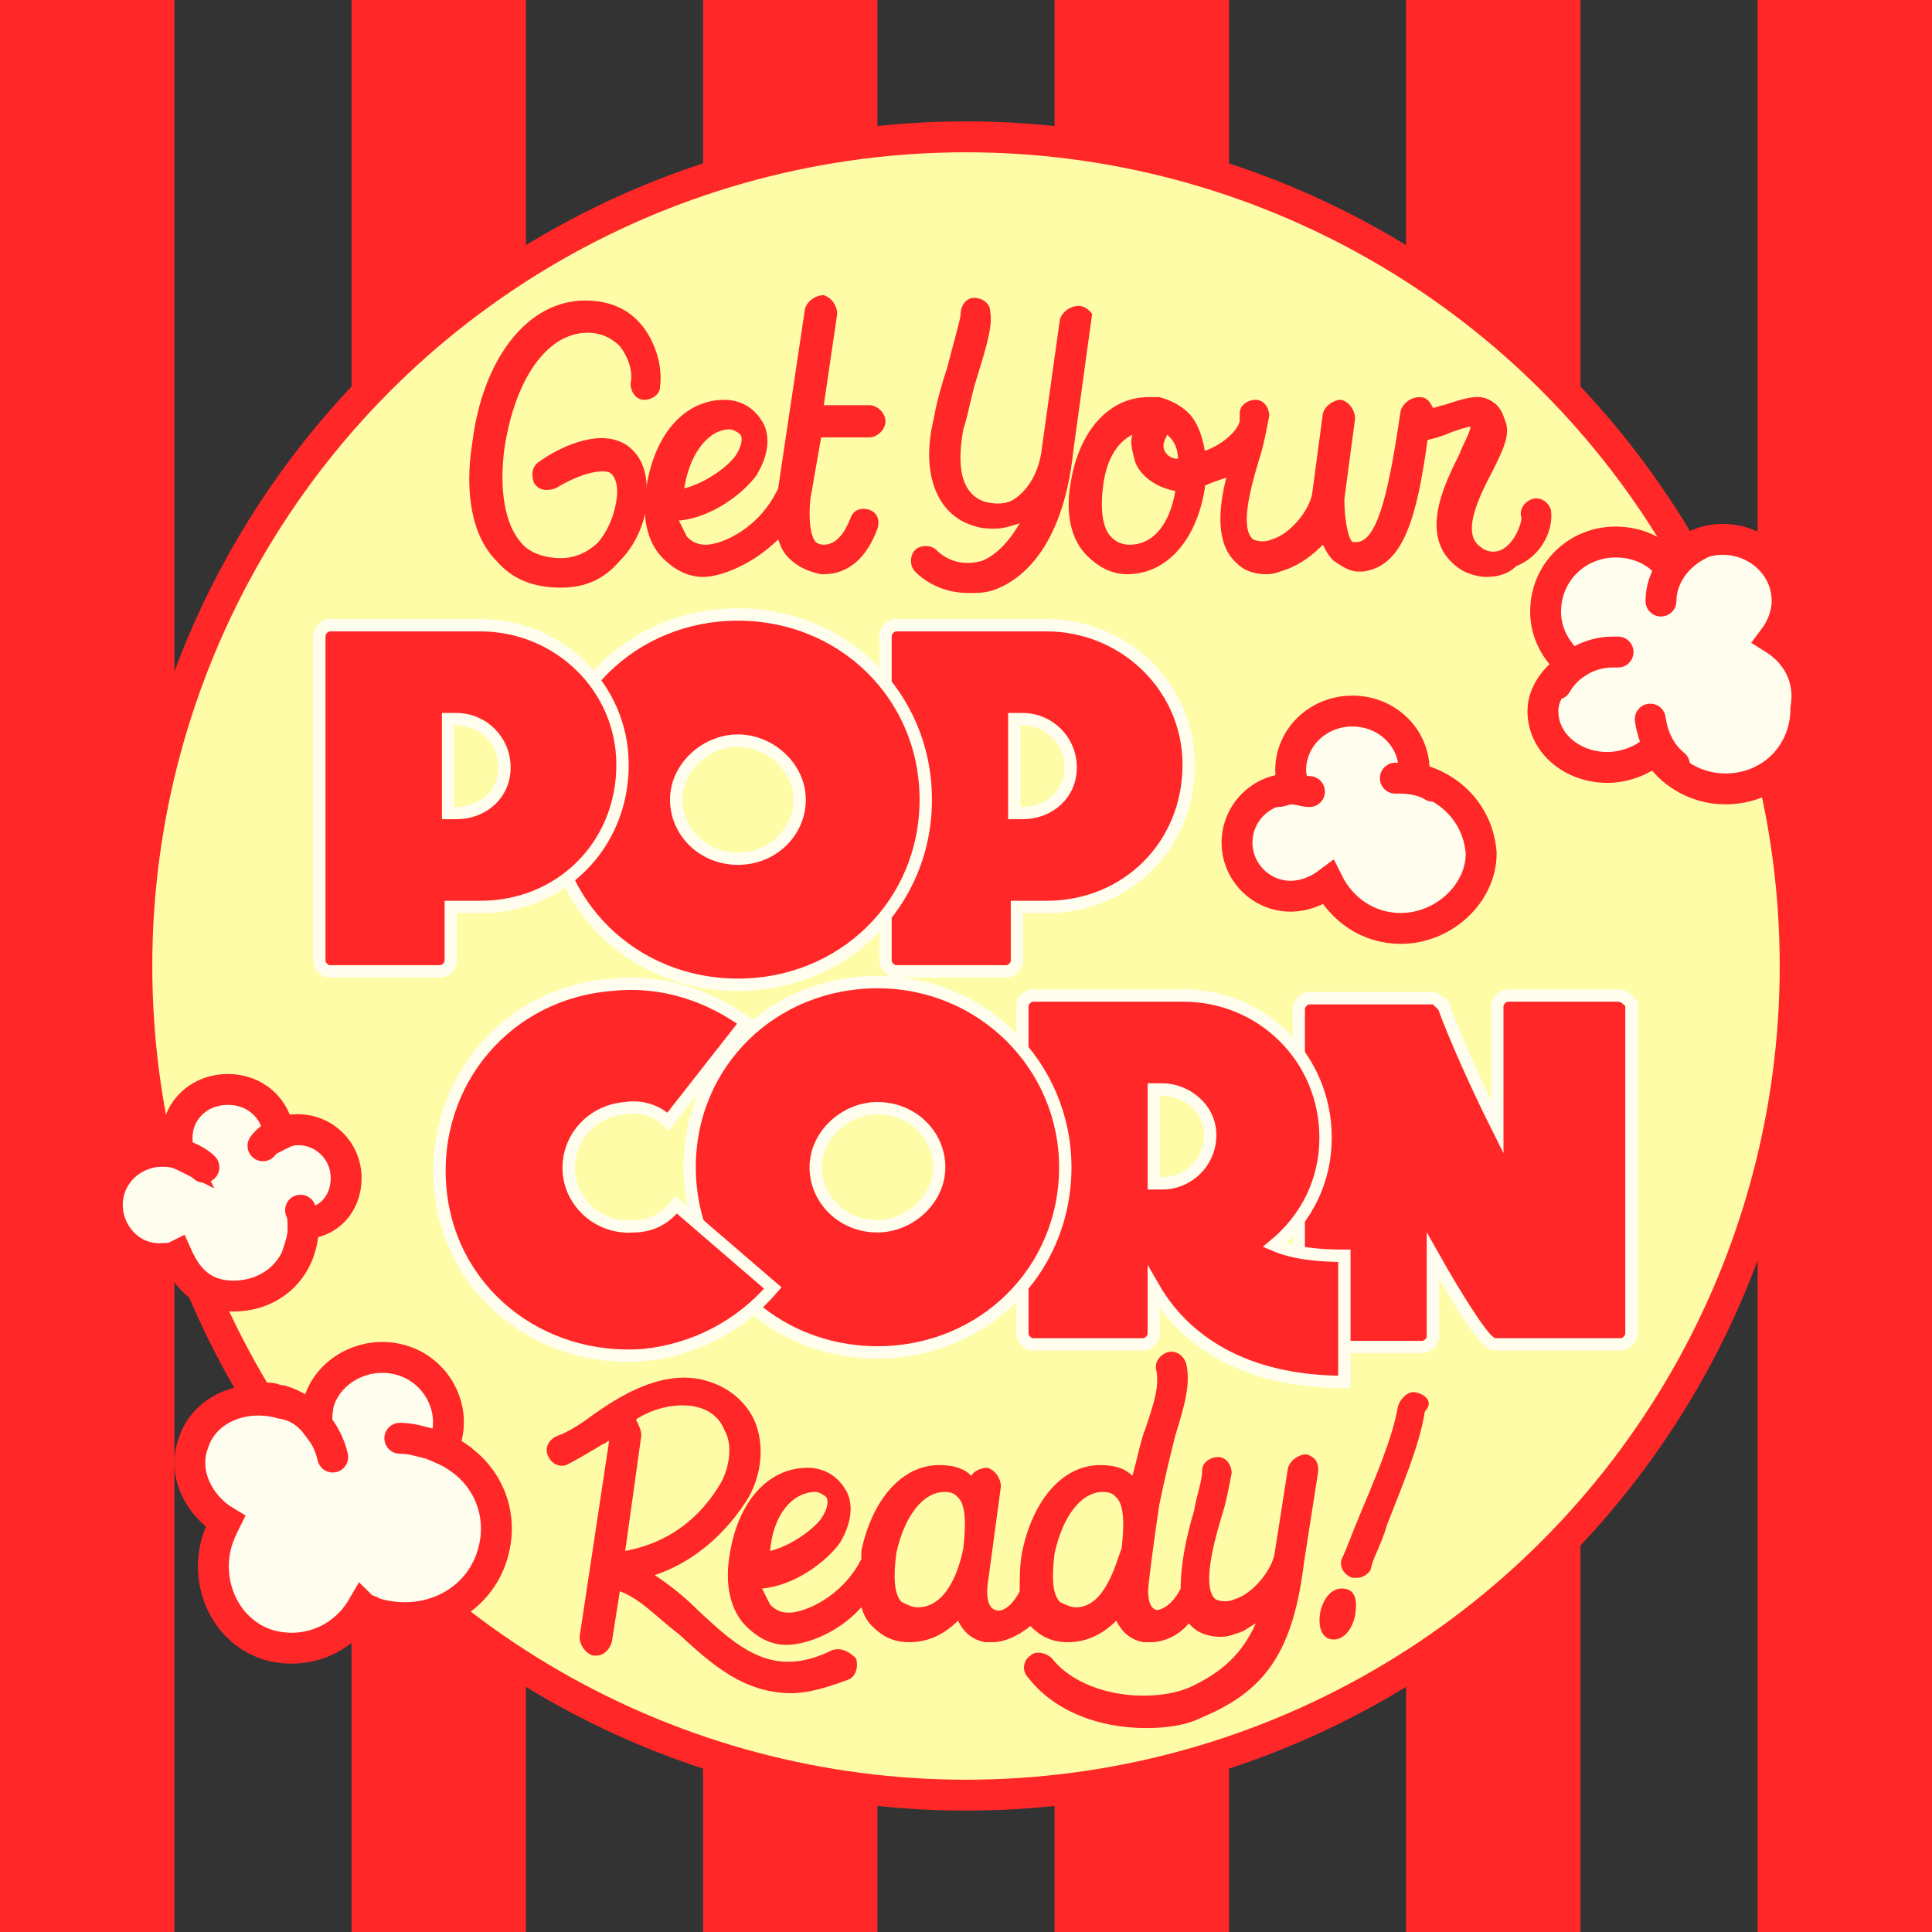
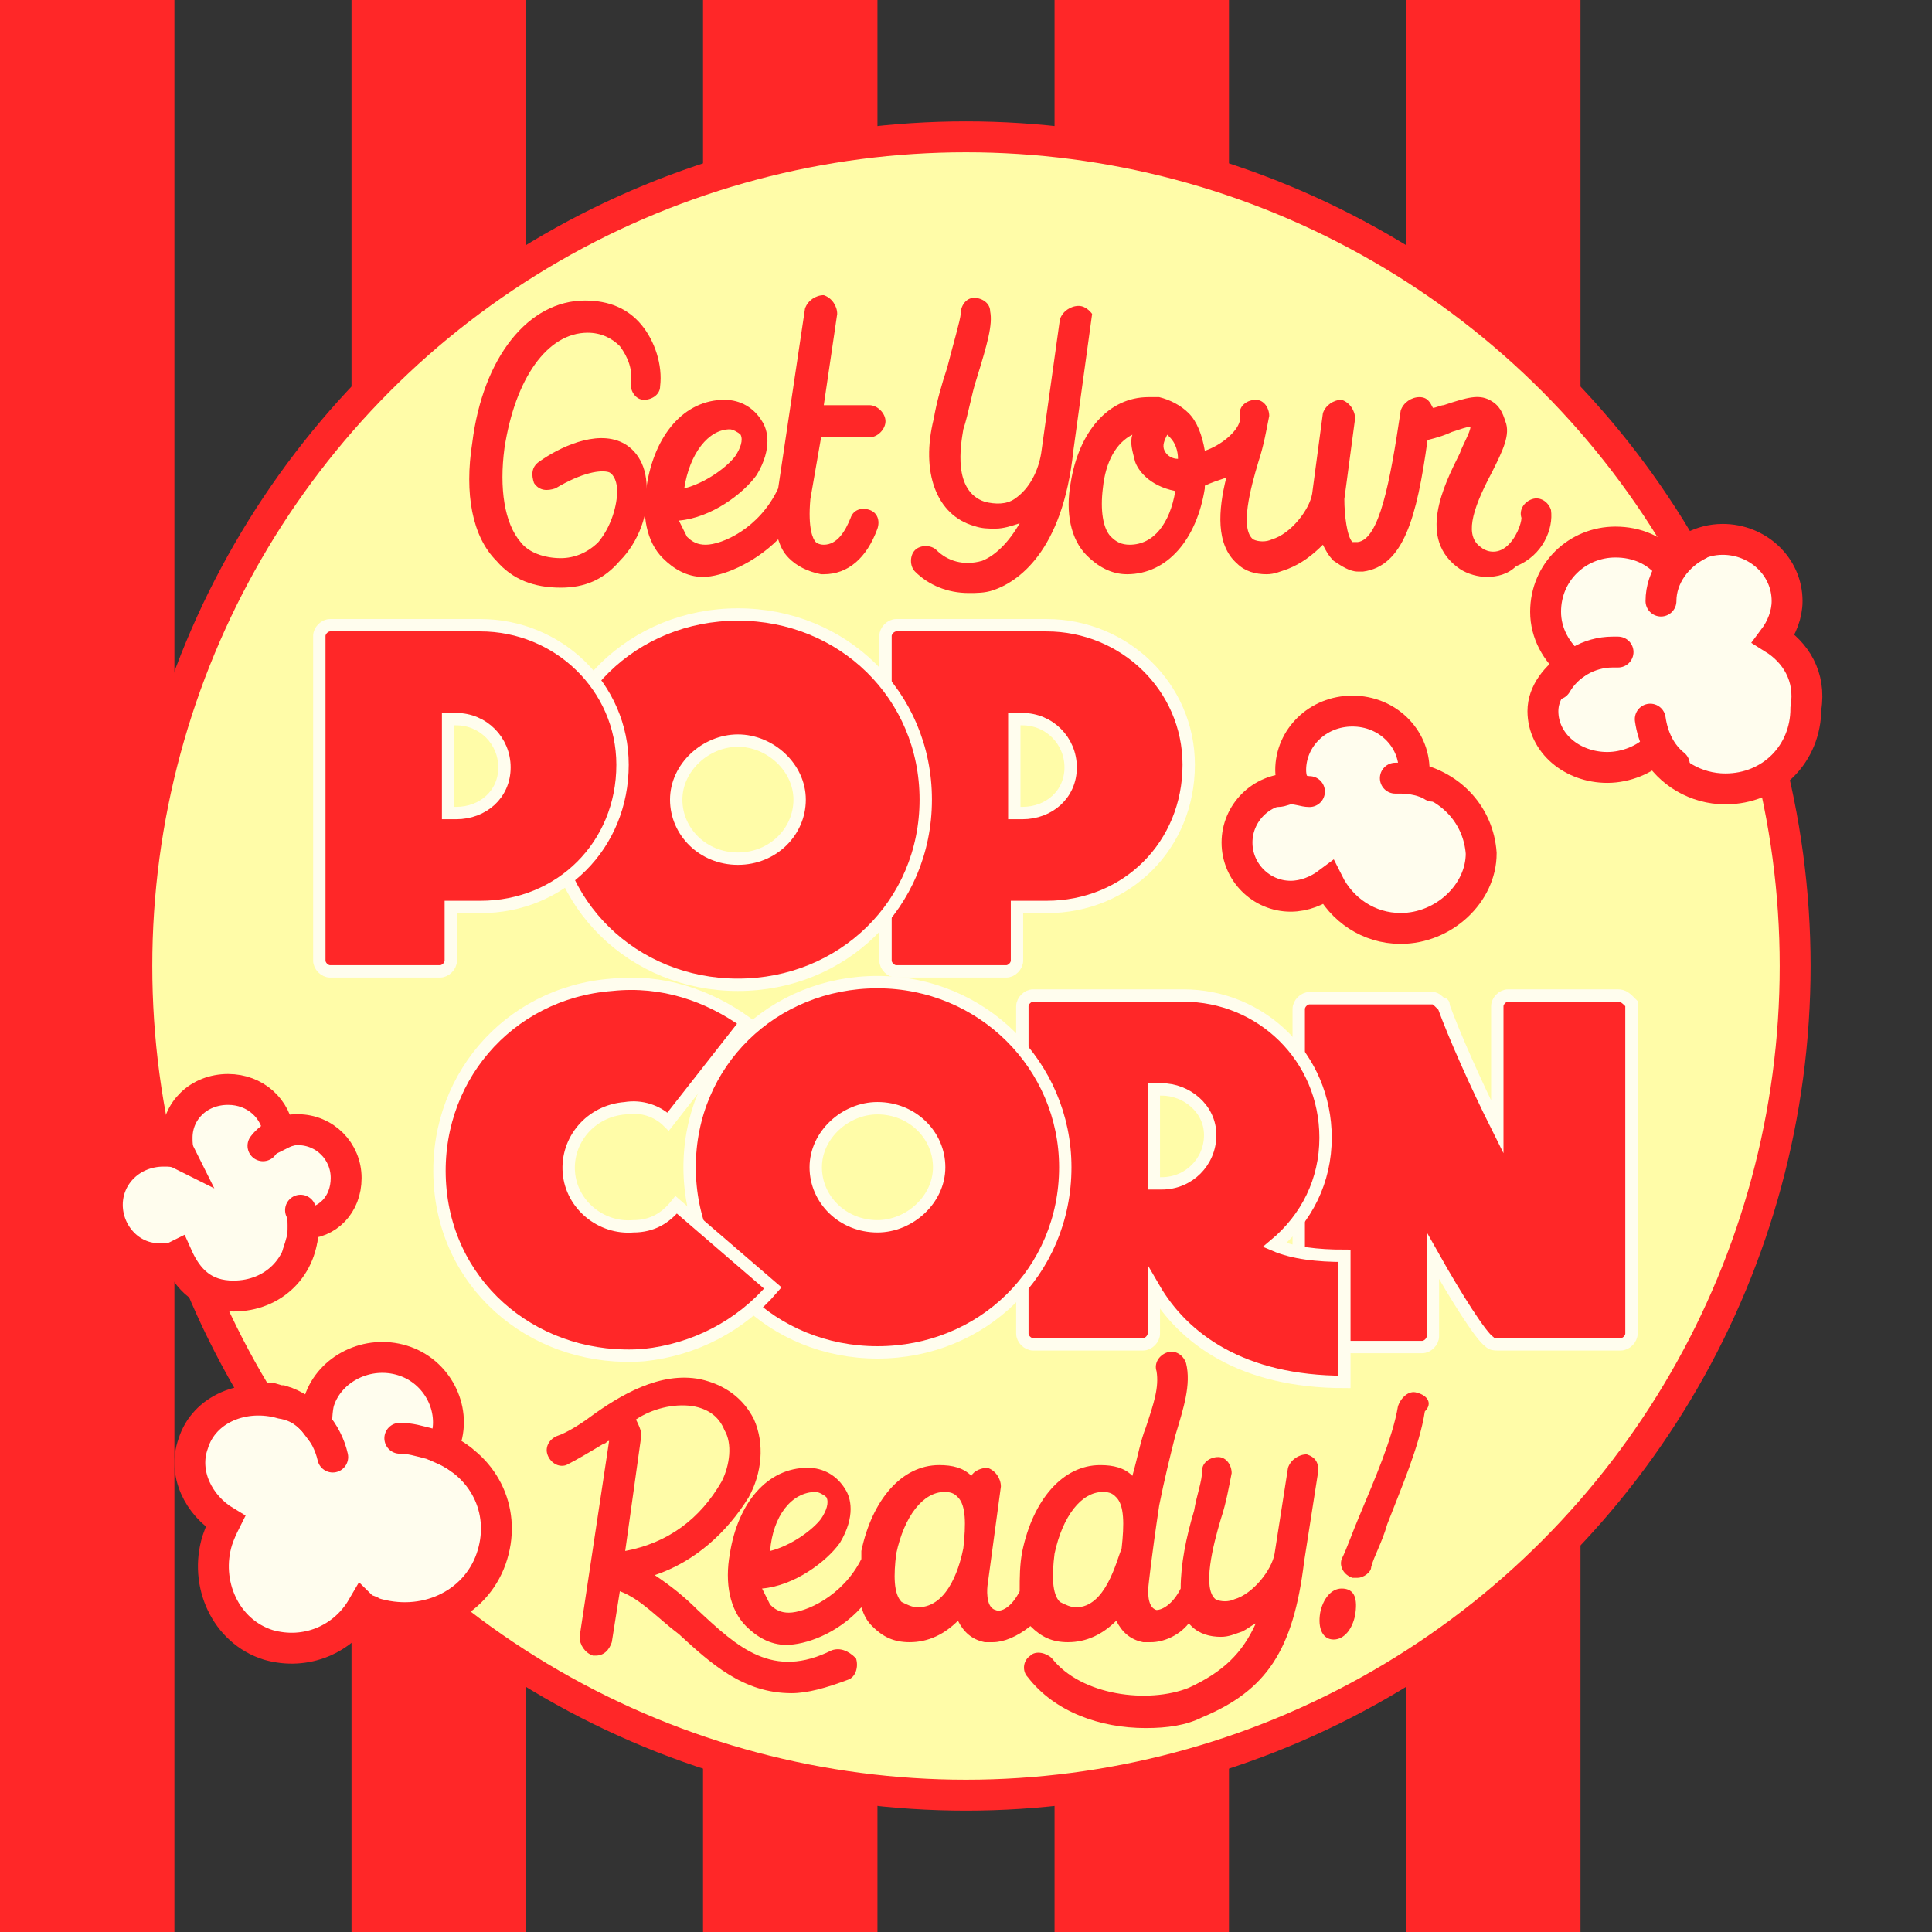
<svg xmlns="http://www.w3.org/2000/svg" id="Layer_1" x="0px" y="0px" viewBox="0 0 72 72" xml:space="preserve">
  <rect x="0" y="0" width="72" height="72" fill="#333333" stroke="none" />
  <rect x="0" fill="#FF2728" width="6.5" height="72" />
  <rect x="13.1" fill="#FF2728" width="6.5" height="72" />
  <rect x="26.2" fill="#FF2728" width="6.5" height="72" />
  <rect x="39.3" fill="#FF2728" width="6.5" height="72" />
  <rect x="52.4" fill="#FF2728" width="6.5" height="72" />
-   <rect x="65.5" fill="#FF2728" width="6.5" height="72" />
  <circle fill="#FFFCA8" stroke="#FF2728" stroke-width="1.151" stroke-miterlimit="10" cx="36" cy="36" r="30.9" />
  <path fill="#FFFDEE" stroke="#FF2728" stroke-width="1.151" stroke-miterlimit="10" d="M12.9,43.9c0-1-0.8-1.8-1.8-1.8  c-0.3,0-0.5,0.1-0.7,0.2c-0.1-1-0.9-1.7-1.9-1.7c-1.1,0-1.9,0.8-1.9,1.8c0,0.2,0,0.4,0.1,0.6c-0.2-0.1-0.4-0.1-0.6-0.1  c-1.2,0-2.1,0.9-2.1,2c0,1.1,0.9,2.1,2.1,2c0.2,0,0.3,0,0.5-0.1c0.4,0.9,1,1.5,2.1,1.5c1.5,0,2.6-1.1,2.6-2.6c0,0,0-0.1,0-0.1  C12.2,45.6,12.9,44.9,12.9,43.9z" />
  <path fill="#FFFDEE" stroke="#FF2728" stroke-width="1.151" stroke-miterlimit="10" d="M16.5,54c0-0.1,0.1-0.2,0.1-0.3  c0.4-1.2-0.3-2.6-1.6-3c-1.3-0.4-2.7,0.3-3.1,1.5c-0.1,0.3-0.1,0.9-0.1,0.9c-0.3-0.4-0.7-0.7-1.3-0.8c-1.4-0.4-2.9,0.2-3.3,1.5  c-0.4,1.1,0.2,2.3,1.2,2.9c-0.1,0.2-0.2,0.4-0.3,0.7c-0.5,1.6,0.3,3.4,1.9,3.9c1.4,0.4,2.8-0.2,3.5-1.4c0.1,0.1,0.3,0.1,0.4,0.2  c1.9,0.6,3.8-0.3,4.4-2C18.9,56.4,18.1,54.7,16.5,54z" />
  <path fill="#FFFDEE" stroke="#FF2728" stroke-width="1.151" stroke-miterlimit="10" d="M66.1,23.8c0.3-0.4,0.5-0.9,0.5-1.4  c0-1.3-1.1-2.3-2.4-2.3c-0.8,0-1.5,0.4-2,1c-0.5-0.6-1.2-0.9-2-0.9c-1.4,0-2.6,1.1-2.6,2.6c0,0.8,0.4,1.5,1,2  c-0.6,0.4-1.1,1-1.1,1.7c0,1.2,1.1,2.1,2.4,2.1c0.7,0,1.4-0.3,1.8-0.7c0.5,0.9,1.5,1.5,2.6,1.5c1.7,0,3-1.3,3-3  C67.5,25.2,66.9,24.3,66.1,23.8z" />
  <path fill="#FFFDEE" stroke="#FF2728" stroke-width="1.151" stroke-miterlimit="10" d="M52.7,29c0-0.1,0-0.2,0-0.3  c0-1.2-1-2.2-2.3-2.2s-2.3,1-2.3,2.2c0,0.3,0.1,0.5,0.1,0.7c0,0-0.1,0-0.1,0c-1.1,0-2,0.9-2,2c0,1.1,0.9,2,2,2c0.5,0,1-0.2,1.4-0.5  c0.5,1,1.5,1.7,2.7,1.7c1.6,0,3-1.3,3-2.8C55.1,30.4,54.1,29.3,52.7,29z" />
  <path fill="#FF2728" stroke="#FFFDEE" stroke-width="0.461" stroke-miterlimit="10" d="M60.3,37.1h-4.1c-0.2,0-0.4,0.2-0.4,0.4v4.3  l0,0.2c-0.8-1.6-1.6-3.4-2-4.5c0-0.1,0-0.1-0.1-0.1l0,0v0c-0.1-0.1-0.2-0.2-0.3-0.2h-4.6c-0.2,0-0.4,0.2-0.4,0.4v12.2  c0,0.2,0.2,0.4,0.4,0.4H53c0.2,0,0.4-0.2,0.4-0.4v-3c0.9,1.6,1.8,3,2.1,3.2c0.1,0.1,0.2,0.1,0.3,0.1h4.6c0.2,0,0.4-0.2,0.4-0.4V37.4  C60.6,37.2,60.5,37.1,60.3,37.1z" />
  <path fill="#FF2728" stroke="#FFFDEE" stroke-width="0.461" stroke-miterlimit="10" d="M47.5,46.4c1.2-1,1.9-2.4,1.9-4  c0-3-2.4-5.3-5.3-5.3l-1.5,0l0,0c0,0,0,0,0,0h-4.1c-0.2,0-0.4,0.2-0.4,0.4v12.2c0,0.2,0.2,0.4,0.4,0.4h4.1c0.2,0,0.4-0.2,0.4-0.4  v-1.7c1.1,1.9,3.3,3.5,7.1,3.5v-4.7C49.1,46.8,48.2,46.7,47.5,46.4z M45.1,42.3c0,1-0.8,1.8-1.8,1.8H43v-3.5h0.3  C44.2,40.6,45.1,41.3,45.1,42.3z" />
  <path fill="#FF2728" stroke="#FFFDEE" stroke-width="0.461" stroke-miterlimit="10" d="M39,23.3l-1.5,0l0,0c0,0,0,0,0,0h-4.1  c-0.2,0-0.4,0.2-0.4,0.4v12.1c0,0.2,0.2,0.4,0.4,0.4h4.1c0.2,0,0.4-0.2,0.4-0.4v-2H39c3,0,5.3-2.3,5.3-5.3  C44.3,25.6,41.9,23.3,39,23.3z M38.1,30.3h-0.3v-3.5h0.3c1,0,1.8,0.8,1.8,1.8C39.9,29.6,39.1,30.3,38.1,30.3z" />
  <path fill="#FF2728" stroke="#FFFDEE" stroke-width="0.461" stroke-miterlimit="10" d="M34.5,29.8c0,3.9-3.1,6.9-7,6.9s-7-3-7-6.9  s3.1-6.9,7-6.9S34.5,25.9,34.5,29.8z M27.5,27.6c-1.2,0-2.3,1-2.3,2.2s1,2.2,2.3,2.2s2.3-1,2.3-2.2S28.7,27.6,27.5,27.6z" />
  <path fill="#FF2728" stroke="#FFFDEE" stroke-width="0.461" stroke-miterlimit="10" d="M17.9,23.3l-1.5,0l0,0c0,0,0,0,0,0h-4.1  c-0.2,0-0.4,0.2-0.4,0.4v12.1c0,0.2,0.2,0.4,0.4,0.4h4.1c0.2,0,0.4-0.2,0.4-0.4v-2h1.1c3,0,5.3-2.3,5.3-5.3  C23.2,25.6,20.8,23.3,17.9,23.3z M17,30.3h-0.3v-3.5H17c1,0,1.8,0.8,1.8,1.8C18.8,29.6,18,30.3,17,30.3z" />
  <path fill="#FF2728" stroke="#FFFDEE" stroke-width="0.461" stroke-miterlimit="10" d="M39.7,43.5c0,3.9-3.1,6.9-7,6.9s-7-3-7-6.9  s3.1-6.9,7-6.9S39.7,39.7,39.7,43.5z M32.7,41.3c-1.2,0-2.3,1-2.3,2.2c0,1.2,1,2.2,2.3,2.2c1.2,0,2.3-1,2.3-2.2  C35,42.3,34,41.3,32.7,41.3z" />
  <path fill="#FF2728" stroke="#FFFDEE" stroke-width="0.461" stroke-miterlimit="10" d="M25.2,44.9c-0.4,0.5-0.9,0.8-1.6,0.8  c-1.2,0.1-2.3-0.8-2.4-2c-0.1-1.2,0.8-2.3,2.1-2.4c0.6-0.1,1.2,0.1,1.6,0.5l2.9-3.7c-1.4-1-3.1-1.6-5-1.4c-3.9,0.3-6.7,3.6-6.4,7.5  c0.3,3.9,3.7,6.6,7.6,6.3c1.9-0.2,3.6-1.1,4.8-2.5L25.2,44.9z" />
  <g>
    <path fill="#FF2728" d="M23.2,16.5c-1-0.5-2.4,0.2-3.1,0.7c-0.3,0.2-0.3,0.5-0.2,0.8c0.2,0.3,0.5,0.3,0.8,0.2c1-0.6,1.7-0.7,2-0.6   c0.2,0.1,0.3,0.4,0.3,0.7c0,0.5-0.2,1.3-0.7,1.9c-0.4,0.4-0.9,0.6-1.4,0.6c-0.6,0-1.2-0.2-1.5-0.6c-0.6-0.7-0.8-2-0.6-3.5   c0.4-2.6,1.6-4.3,3.1-4.3c0.5,0,0.9,0.2,1.2,0.5c0.3,0.4,0.5,0.9,0.4,1.4c0,0.3,0.2,0.6,0.5,0.6c0.3,0,0.6-0.2,0.6-0.5   c0.1-0.8-0.2-1.7-0.7-2.3c-0.5-0.6-1.2-0.9-2.1-0.9c-2.1,0-3.8,2.1-4.2,5.3c-0.3,1.9,0,3.5,0.9,4.4c0.6,0.7,1.4,1,2.4,1   c0.9,0,1.6-0.3,2.2-1c0.7-0.7,1.1-1.8,1-2.7C24.1,17.2,23.6,16.7,23.2,16.5z" />
    <path fill="#FF2728" d="M30.6,16.3h1.8c0.3,0,0.6-0.3,0.6-0.6s-0.3-0.6-0.6-0.6h-1.7l0.5-3.4c0-0.3-0.2-0.6-0.5-0.7   c-0.3,0-0.6,0.2-0.7,0.5l-1,6.7l0,0c-0.7,1.5-2.1,2.1-2.7,2.1c-0.3,0-0.5-0.1-0.7-0.3c-0.1-0.2-0.2-0.4-0.3-0.6   c1.2-0.1,2.4-1,2.9-1.7c0.6-1,0.4-1.7,0.2-2c-0.3-0.5-0.8-0.8-1.4-0.8c-1.5,0-2.6,1.3-2.9,3.2c-0.2,1.1,0,2.1,0.6,2.7   c0.4,0.4,0.9,0.7,1.5,0.7c0.7,0,1.9-0.5,2.8-1.4c0.1,0.3,0.2,0.5,0.4,0.7c0.3,0.3,0.7,0.5,1.2,0.6c0,0,0,0,0.1,0   c0.9,0,1.6-0.6,2-1.7c0.1-0.3,0-0.6-0.3-0.7c-0.3-0.1-0.6,0-0.7,0.3c-0.2,0.5-0.5,1-1,1c-0.2,0-0.3-0.1-0.3-0.1   c-0.1-0.1-0.3-0.5-0.2-1.6L30.6,16.3z M27.2,16c0.1,0,0.3,0.1,0.4,0.2c0.1,0.2,0,0.5-0.2,0.8c-0.3,0.4-1.1,1-1.9,1.2   C25.7,16.9,26.4,16,27.2,16z" />
    <path fill="#FF2728" d="M40.2,11.4c-0.3,0-0.6,0.2-0.7,0.5l-0.7,5c0,0,0,0,0,0c-0.1,0.6-0.4,1.3-1,1.7c-0.3,0.2-0.7,0.2-1.1,0.1   c-1.2-0.4-0.9-2.1-0.8-2.7c0.2-0.6,0.3-1.3,0.5-1.9c0.4-1.3,0.6-2,0.5-2.5c0-0.3-0.3-0.5-0.6-0.5c-0.3,0-0.5,0.3-0.5,0.6   c0,0.2-0.3,1.2-0.5,2c-0.2,0.6-0.4,1.3-0.5,1.9c-0.5,2,0.1,3.6,1.5,4c0.3,0.1,0.5,0.1,0.8,0.1c0.3,0,0.6-0.1,0.9-0.2   c-0.4,0.7-0.9,1.2-1.4,1.4c-0.7,0.2-1.3,0-1.7-0.4c-0.2-0.2-0.6-0.2-0.8,0c-0.2,0.2-0.2,0.6,0,0.8c0.5,0.5,1.2,0.8,2,0.8   c0.3,0,0.6,0,0.9-0.1c0.9-0.3,2.6-1.4,3-5.2l0.7-5.1C40.7,11.7,40.5,11.4,40.2,11.4z" />
    <path fill="#FF2728" d="M57.8,19c-0.1-0.3-0.4-0.5-0.7-0.4c-0.3,0.1-0.5,0.4-0.4,0.7c0,0.2-0.2,0.8-0.6,1.1c-0.4,0.3-0.8,0.1-0.9,0   c-0.6-0.4-0.4-1.3,0.4-2.8c0.4-0.8,0.7-1.4,0.5-1.9c-0.1-0.3-0.2-0.6-0.6-0.8c-0.4-0.2-0.8-0.1-1.7,0.2c-0.1,0-0.3,0.1-0.4,0.1   c-0.1-0.2-0.2-0.4-0.5-0.4c-0.3,0-0.6,0.2-0.7,0.5c-0.4,2.7-0.8,4.8-1.6,4.9c-0.1,0-0.2,0-0.2,0c-0.2-0.2-0.3-1-0.3-1.6l0.4-3   c0-0.3-0.2-0.6-0.5-0.7c-0.3,0-0.6,0.2-0.7,0.5l-0.4,3c-0.1,0.6-0.8,1.5-1.5,1.7c-0.2,0.1-0.5,0.1-0.7,0c-0.5-0.4-0.1-1.9,0.2-2.9   c0.2-0.6,0.3-1.2,0.4-1.7c0-0.3-0.2-0.6-0.5-0.6c-0.3,0-0.6,0.2-0.6,0.5c0,0.1,0,0.2,0,0.3c-0.1,0.4-0.7,0.9-1.3,1.1   c-0.1-0.6-0.3-1.1-0.6-1.4c-0.3-0.3-0.7-0.5-1.1-0.6c0,0,0,0,0,0c-0.1,0-0.3,0-0.4,0c-1.5,0-2.6,1.3-2.9,3.2   c-0.2,1.1,0,2.1,0.6,2.7c0.4,0.4,0.9,0.7,1.5,0.7c1.5,0,2.6-1.3,2.9-3.2c0,0,0-0.1,0-0.1c0.2-0.1,0.5-0.2,0.8-0.3   c-0.3,1.2-0.4,2.5,0.4,3.2c0.3,0.3,0.7,0.4,1.1,0.4c0.3,0,0.5-0.1,0.8-0.2c0.5-0.2,0.9-0.5,1.3-0.9c0.1,0.2,0.2,0.4,0.4,0.6   c0.3,0.2,0.6,0.4,0.9,0.4c0.1,0,0.1,0,0.2,0c1.5-0.2,2-2,2.4-4.9c0,0,0,0,0,0c0.4-0.1,0.7-0.2,0.9-0.3c0.3-0.1,0.6-0.2,0.7-0.2   c0,0,0,0,0,0c0,0.2-0.3,0.7-0.4,1c-0.6,1.2-1.6,3.2,0,4.3c0.3,0.2,0.7,0.3,1,0.3c0.4,0,0.8-0.1,1.1-0.4   C57.5,20.7,57.9,19.7,57.8,19z M43.5,16.2c0,0,0.1,0.1,0.1,0.1c0.2,0.2,0.3,0.5,0.3,0.8c-0.2,0-0.4-0.1-0.5-0.3   C43.3,16.6,43.4,16.4,43.5,16.2z M42.1,20.3c-0.3,0-0.5-0.1-0.7-0.3c-0.3-0.3-0.4-1-0.3-1.8c0.1-1,0.5-1.7,1.1-2   c-0.1,0.3,0,0.6,0.1,1c0.1,0.3,0.5,0.9,1.5,1.1C43.6,19.5,43,20.3,42.1,20.3z" />
  </g>
  <g>
    <path fill="#FF2728" d="M50,59.2c-0.4,0-0.7,0.4-0.8,0.9c-0.1,0.6,0.1,1,0.5,1c0.4,0,0.7-0.4,0.8-0.9C50.6,59.6,50.5,59.2,50,59.2z   " />
    <path fill="#FF2728" d="M48.7,54.2c-0.3,0-0.6,0.2-0.7,0.5l-0.5,3.2c-0.1,0.6-0.8,1.5-1.5,1.7c-0.2,0.1-0.5,0.1-0.7,0   c-0.5-0.4-0.1-2,0.2-3c0.2-0.6,0.3-1.2,0.4-1.7c0-0.3-0.2-0.6-0.5-0.6c-0.3,0-0.6,0.2-0.6,0.5c0,0.4-0.2,0.9-0.3,1.5   c-0.3,1-0.5,2-0.5,2.9c-0.3,0.6-0.7,0.8-0.9,0.8c-0.4-0.1-0.3-0.9-0.3-0.9c0,0,0.1-1,0.4-3c0.2-1,0.4-1.8,0.6-2.6   c0.3-1,0.6-1.9,0.4-2.7c-0.1-0.3-0.4-0.5-0.7-0.4c-0.3,0.1-0.5,0.4-0.4,0.7c0.1,0.6-0.1,1.2-0.4,2.1c-0.2,0.5-0.3,1.1-0.5,1.8   c-0.3-0.3-0.7-0.4-1.2-0.4c-1.4,0-2.5,1.3-2.9,3.2c-0.1,0.5-0.1,1-0.1,1.5c-0.3,0.6-0.7,0.8-0.9,0.7c-0.4-0.1-0.3-0.9-0.3-0.9   l0.5-3.7c0-0.3-0.2-0.6-0.5-0.7c-0.2,0-0.5,0.1-0.6,0.3c-0.3-0.3-0.7-0.4-1.2-0.4c-1.4,0-2.5,1.3-2.9,3.2c0,0.1,0,0.2,0,0.3   c-0.7,1.4-2.1,2-2.7,2c-0.3,0-0.5-0.1-0.7-0.3c-0.1-0.2-0.2-0.4-0.3-0.6c1.2-0.1,2.4-1,2.9-1.7c0.6-1,0.4-1.7,0.2-2   c-0.3-0.5-0.8-0.8-1.4-0.8c-1.5,0-2.6,1.3-2.9,3.2c-0.2,1.1,0,2.1,0.6,2.7c0.4,0.4,0.9,0.7,1.5,0.7c0.7,0,1.9-0.4,2.8-1.4   c0.1,0.3,0.2,0.5,0.4,0.7c0.4,0.4,0.8,0.6,1.4,0.6c0.7,0,1.3-0.3,1.8-0.8c0.2,0.4,0.5,0.7,1,0.8c0.1,0,0.2,0,0.3,0   c0.4,0,0.9-0.2,1.4-0.6c0,0,0,0,0,0c0.4,0.4,0.8,0.6,1.4,0.6c0.7,0,1.3-0.3,1.8-0.8c0.2,0.4,0.5,0.7,1,0.8c0.1,0,0.2,0,0.3,0   c0.4,0,1-0.2,1.4-0.7c0,0,0,0,0.1,0.1c0.3,0.3,0.7,0.4,1.1,0.4c0.3,0,0.5-0.1,0.8-0.2c0.2-0.1,0.3-0.2,0.5-0.3   c-0.5,1.1-1.2,1.8-2.5,2.4c-1.5,0.6-4,0.3-5.1-1.1c-0.2-0.2-0.6-0.3-0.8-0.1c-0.3,0.2-0.3,0.6-0.1,0.8c1,1.3,2.7,1.9,4.4,1.9   c0.8,0,1.5-0.1,2.1-0.4c2.4-1,3.4-2.5,3.8-5.8c0,0,0,0,0,0l0.5-3.2C49.2,54.5,49,54.3,48.7,54.2z M30.4,55.6c0.1,0,0.3,0.1,0.4,0.2   c0.1,0.2,0,0.5-0.2,0.8c-0.3,0.4-1.1,1-1.9,1.2C28.8,56.5,29.5,55.6,30.4,55.6z M34.2,59.9c-0.2,0-0.4-0.1-0.6-0.2   c-0.3-0.3-0.3-1-0.2-1.8c0.3-1.4,1-2.3,1.8-2.3c0.3,0,0.4,0.1,0.5,0.2c0.3,0.3,0.3,1,0.2,1.9C35.8,58.2,35.4,59.9,34.2,59.9z    M40.1,59.9c-0.2,0-0.4-0.1-0.6-0.2c-0.3-0.3-0.3-1-0.2-1.8c0.3-1.4,1-2.3,1.8-2.3c0.3,0,0.4,0.1,0.5,0.2c0.3,0.3,0.3,1,0.2,1.9   C41.6,58.2,41.2,59.9,40.1,59.9z" />
    <path fill="#FF2728" d="M52.8,51.9c-0.3-0.1-0.6,0.2-0.7,0.5c-0.2,1.2-0.9,2.8-1.4,4c-0.3,0.7-0.5,1.3-0.7,1.7   c-0.1,0.3,0.1,0.6,0.4,0.7c0.1,0,0.1,0,0.2,0c0.2,0,0.5-0.2,0.5-0.4c0.1-0.4,0.4-0.9,0.6-1.6c0.5-1.3,1.2-2.9,1.4-4.2   C53.4,52.3,53.2,52,52.8,51.9z" />
    <path fill="#FF2728" d="M31,61.5c-2.2,1.1-3.5-0.1-5-1.5c-0.5-0.5-1-0.9-1.6-1.3c1.5-0.5,2.7-1.6,3.5-2.9c0.5-0.9,0.6-2,0.2-2.9   c-0.4-0.8-1.1-1.3-2-1.5c-1.5-0.3-3,0.6-4.1,1.4c-0.4,0.3-0.9,0.6-1.2,0.7c-0.3,0.1-0.5,0.4-0.4,0.7c0.1,0.3,0.4,0.5,0.7,0.4   c0.4-0.2,0.9-0.5,1.4-0.8c0.1,0,0.1-0.1,0.2-0.1L21.6,61c0,0.3,0.2,0.6,0.5,0.7c0,0,0.1,0,0.1,0c0.3,0,0.5-0.2,0.6-0.5l0.3-1.9   c0.8,0.3,1.4,1,2.2,1.6c1.2,1.1,2.4,2.2,4.2,2.2c0.6,0,1.3-0.2,2.1-0.5c0.3-0.1,0.4-0.5,0.3-0.8C31.6,61.5,31.3,61.4,31,61.5z    M25.8,52.4c0.6,0.1,1,0.4,1.2,0.9c0.3,0.5,0.2,1.3-0.1,1.9c-0.8,1.4-2,2.3-3.6,2.6l0.6-4.3c0-0.2-0.1-0.4-0.2-0.6   C24.3,52.5,25.1,52.3,25.8,52.4z" />
  </g>
  <path fill="none" stroke="#FF2728" stroke-width="1.151" stroke-linecap="round" stroke-miterlimit="10" d="M47.6,29.5  c0.2,0,0.3-0.1,0.5-0.1c0.3,0,0.5,0.1,0.7,0.1" />
  <path fill="none" stroke="#FF2728" stroke-width="1.151" stroke-linecap="round" stroke-miterlimit="10" d="M52,29  c0.1,0,0.1,0,0.2,0c0.4,0,0.9,0.1,1.2,0.3" />
  <path fill="none" stroke="#FF2728" stroke-width="1.151" stroke-linecap="round" stroke-miterlimit="10" d="M58,25.5  c0.4-0.7,1.2-1.2,2.1-1.2c0.1,0,0.1,0,0.2,0" />
  <path fill="none" stroke="#FF2728" stroke-width="1.151" stroke-linecap="round" stroke-miterlimit="10" d="M62.4,28.5  c-0.5-0.4-0.8-1-0.9-1.7" />
  <path fill="none" stroke="#FF2728" stroke-width="1.151" stroke-linecap="round" stroke-miterlimit="10" d="M61.9,22.4  c0-0.9,0.6-1.7,1.4-2.1" />
-   <path fill="none" stroke="#FF2728" stroke-width="1.151" stroke-linecap="round" stroke-miterlimit="10" d="M5.7,42.9  c0.1,0,0.3,0,0.4,0c0.5,0,1.2,0.3,1.5,0.6" />
  <path fill="none" stroke="#FF2728" stroke-width="1.151" stroke-linecap="round" stroke-miterlimit="10" d="M11.2,45.1  c0.1,0.2,0.1,0.5,0.1,0.7c0,0.3-0.1,0.6-0.2,0.9" />
  <path fill="none" stroke="#FF2728" stroke-width="1.151" stroke-linecap="round" stroke-miterlimit="10" d="M9.8,42.7  c0.3-0.4,0.8-0.6,1.3-0.6" />
  <path fill="none" stroke="#FF2728" stroke-width="1.151" stroke-linecap="round" stroke-miterlimit="10" d="M10,52.1  c0.2,0,0.3,0.1,0.5,0.1c1,0.3,1.7,1.2,1.9,2.1" />
  <path fill="none" stroke="#FF2728" stroke-width="1.151" stroke-linecap="round" stroke-miterlimit="10" d="M14.9,53.6  c0.4,0,0.7,0.1,1.1,0.2c0.4,0.1,0.8,0.3,1.2,0.6" />
</svg>